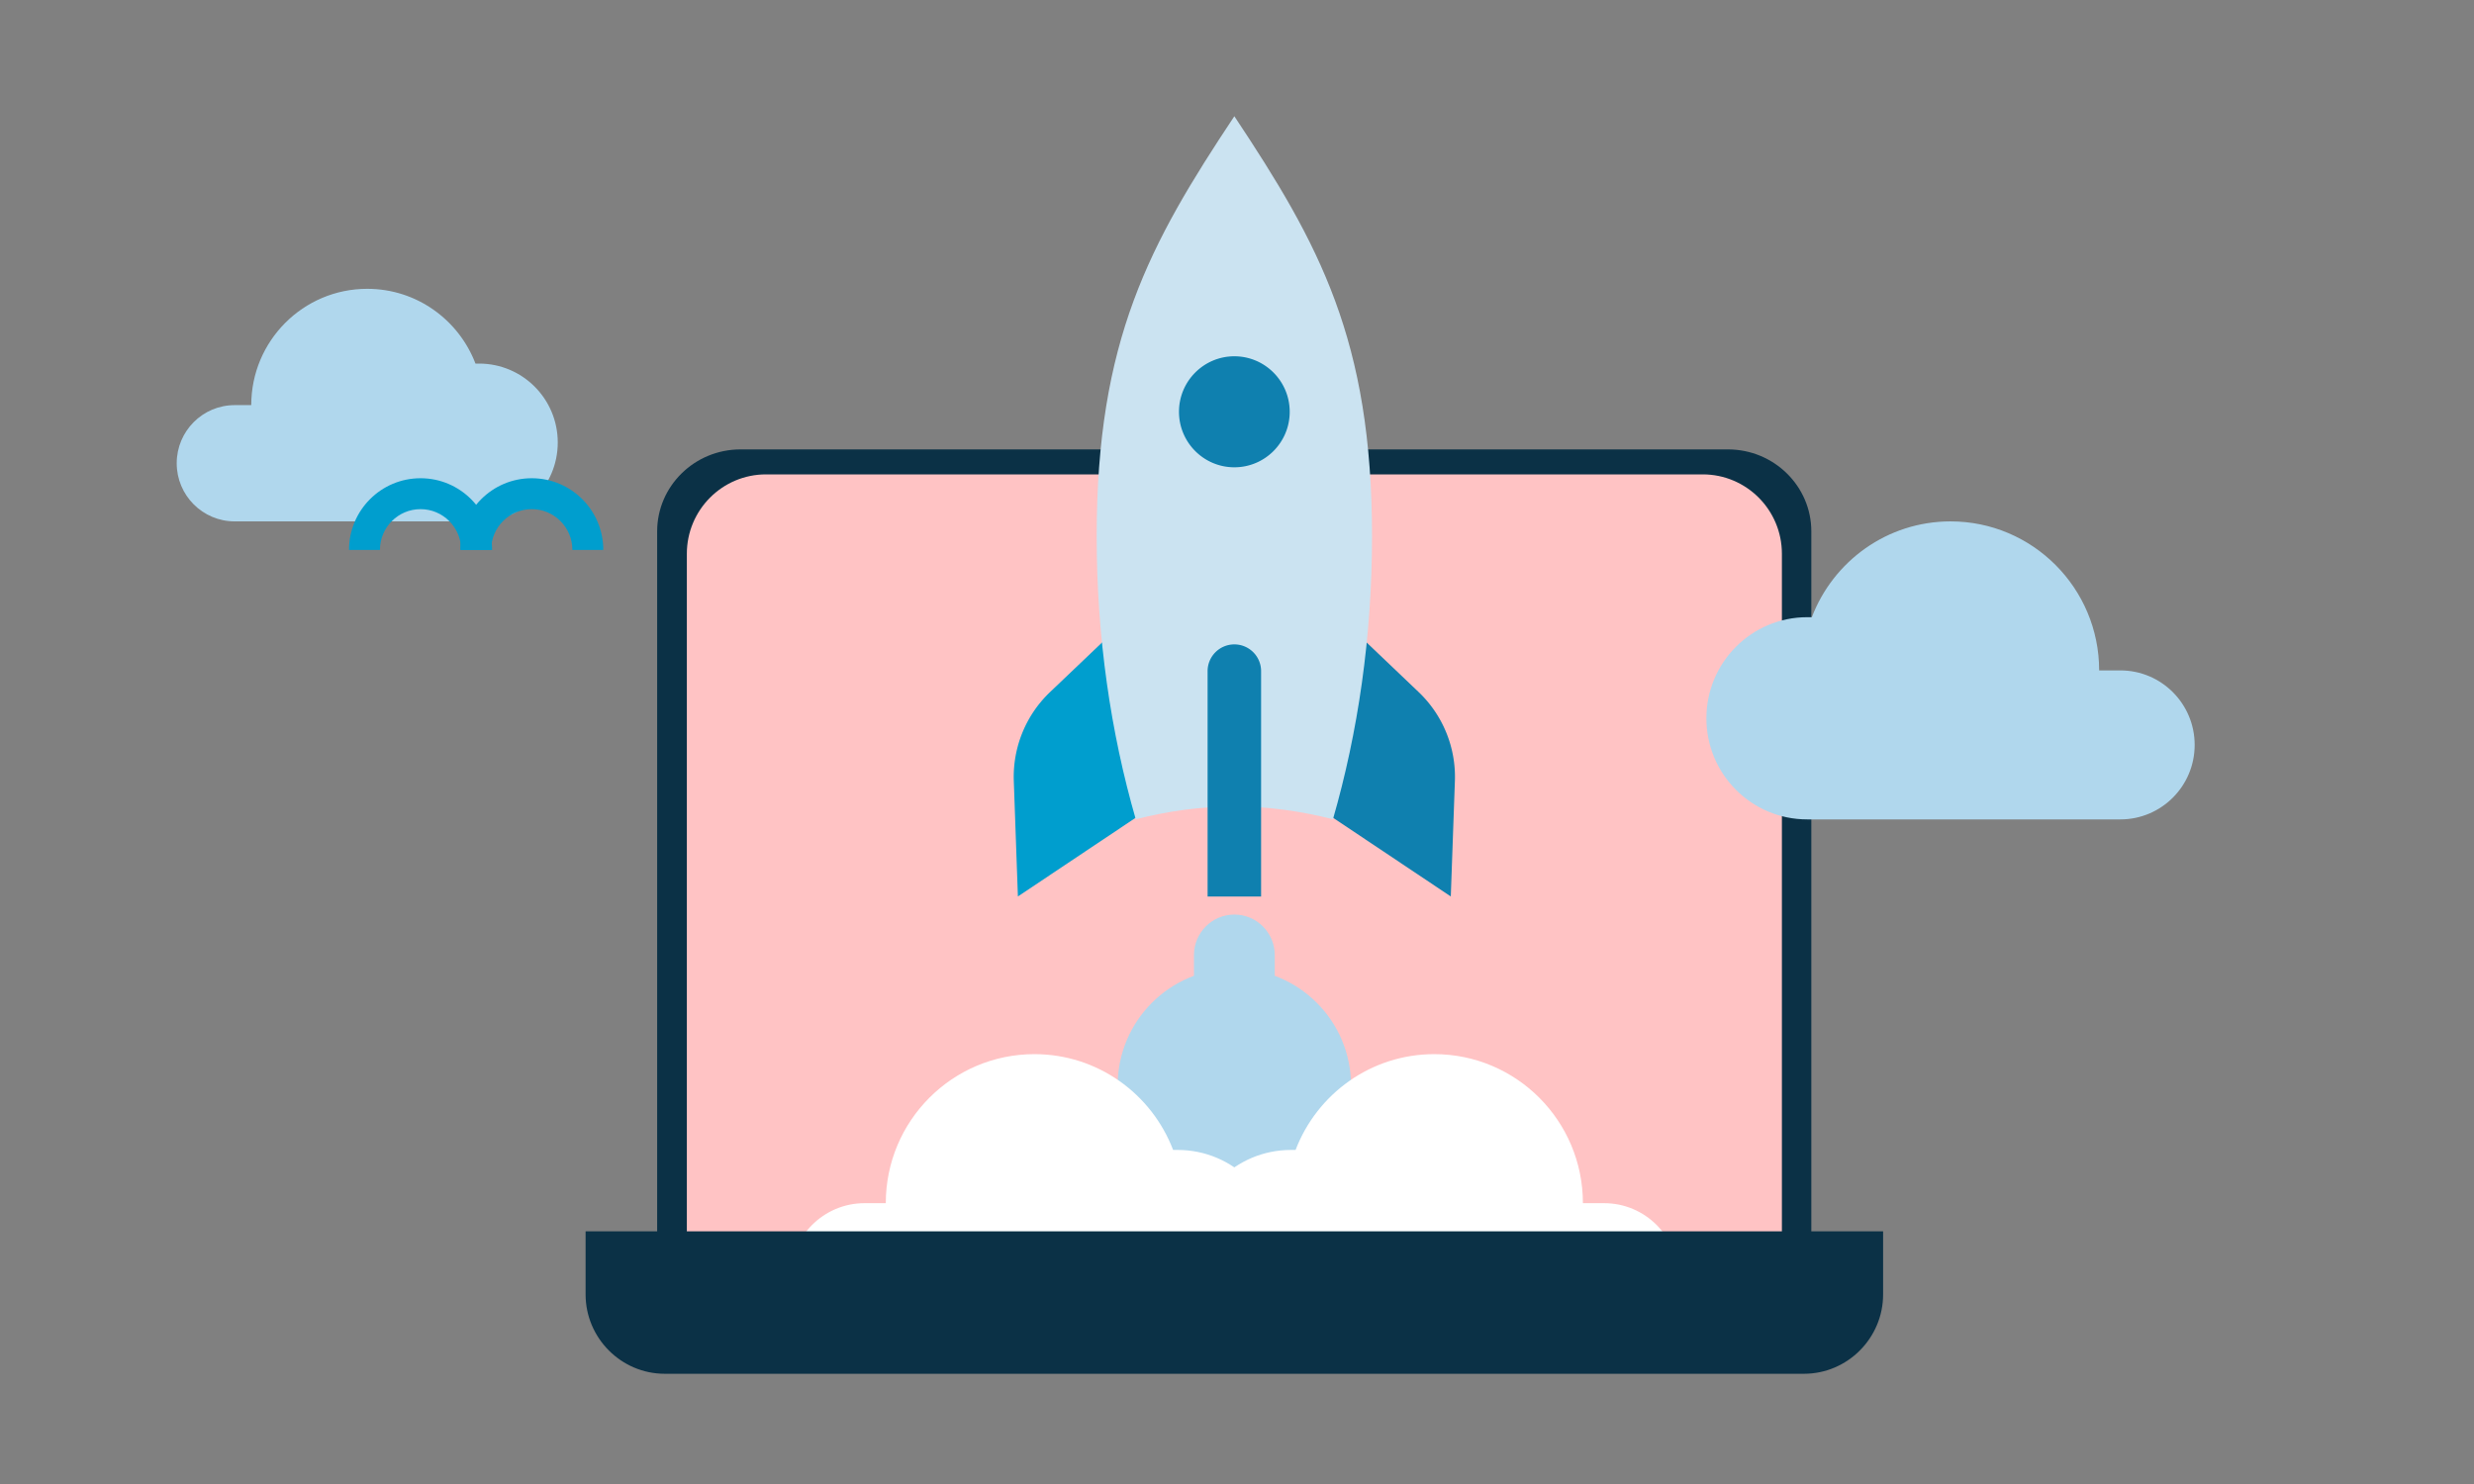
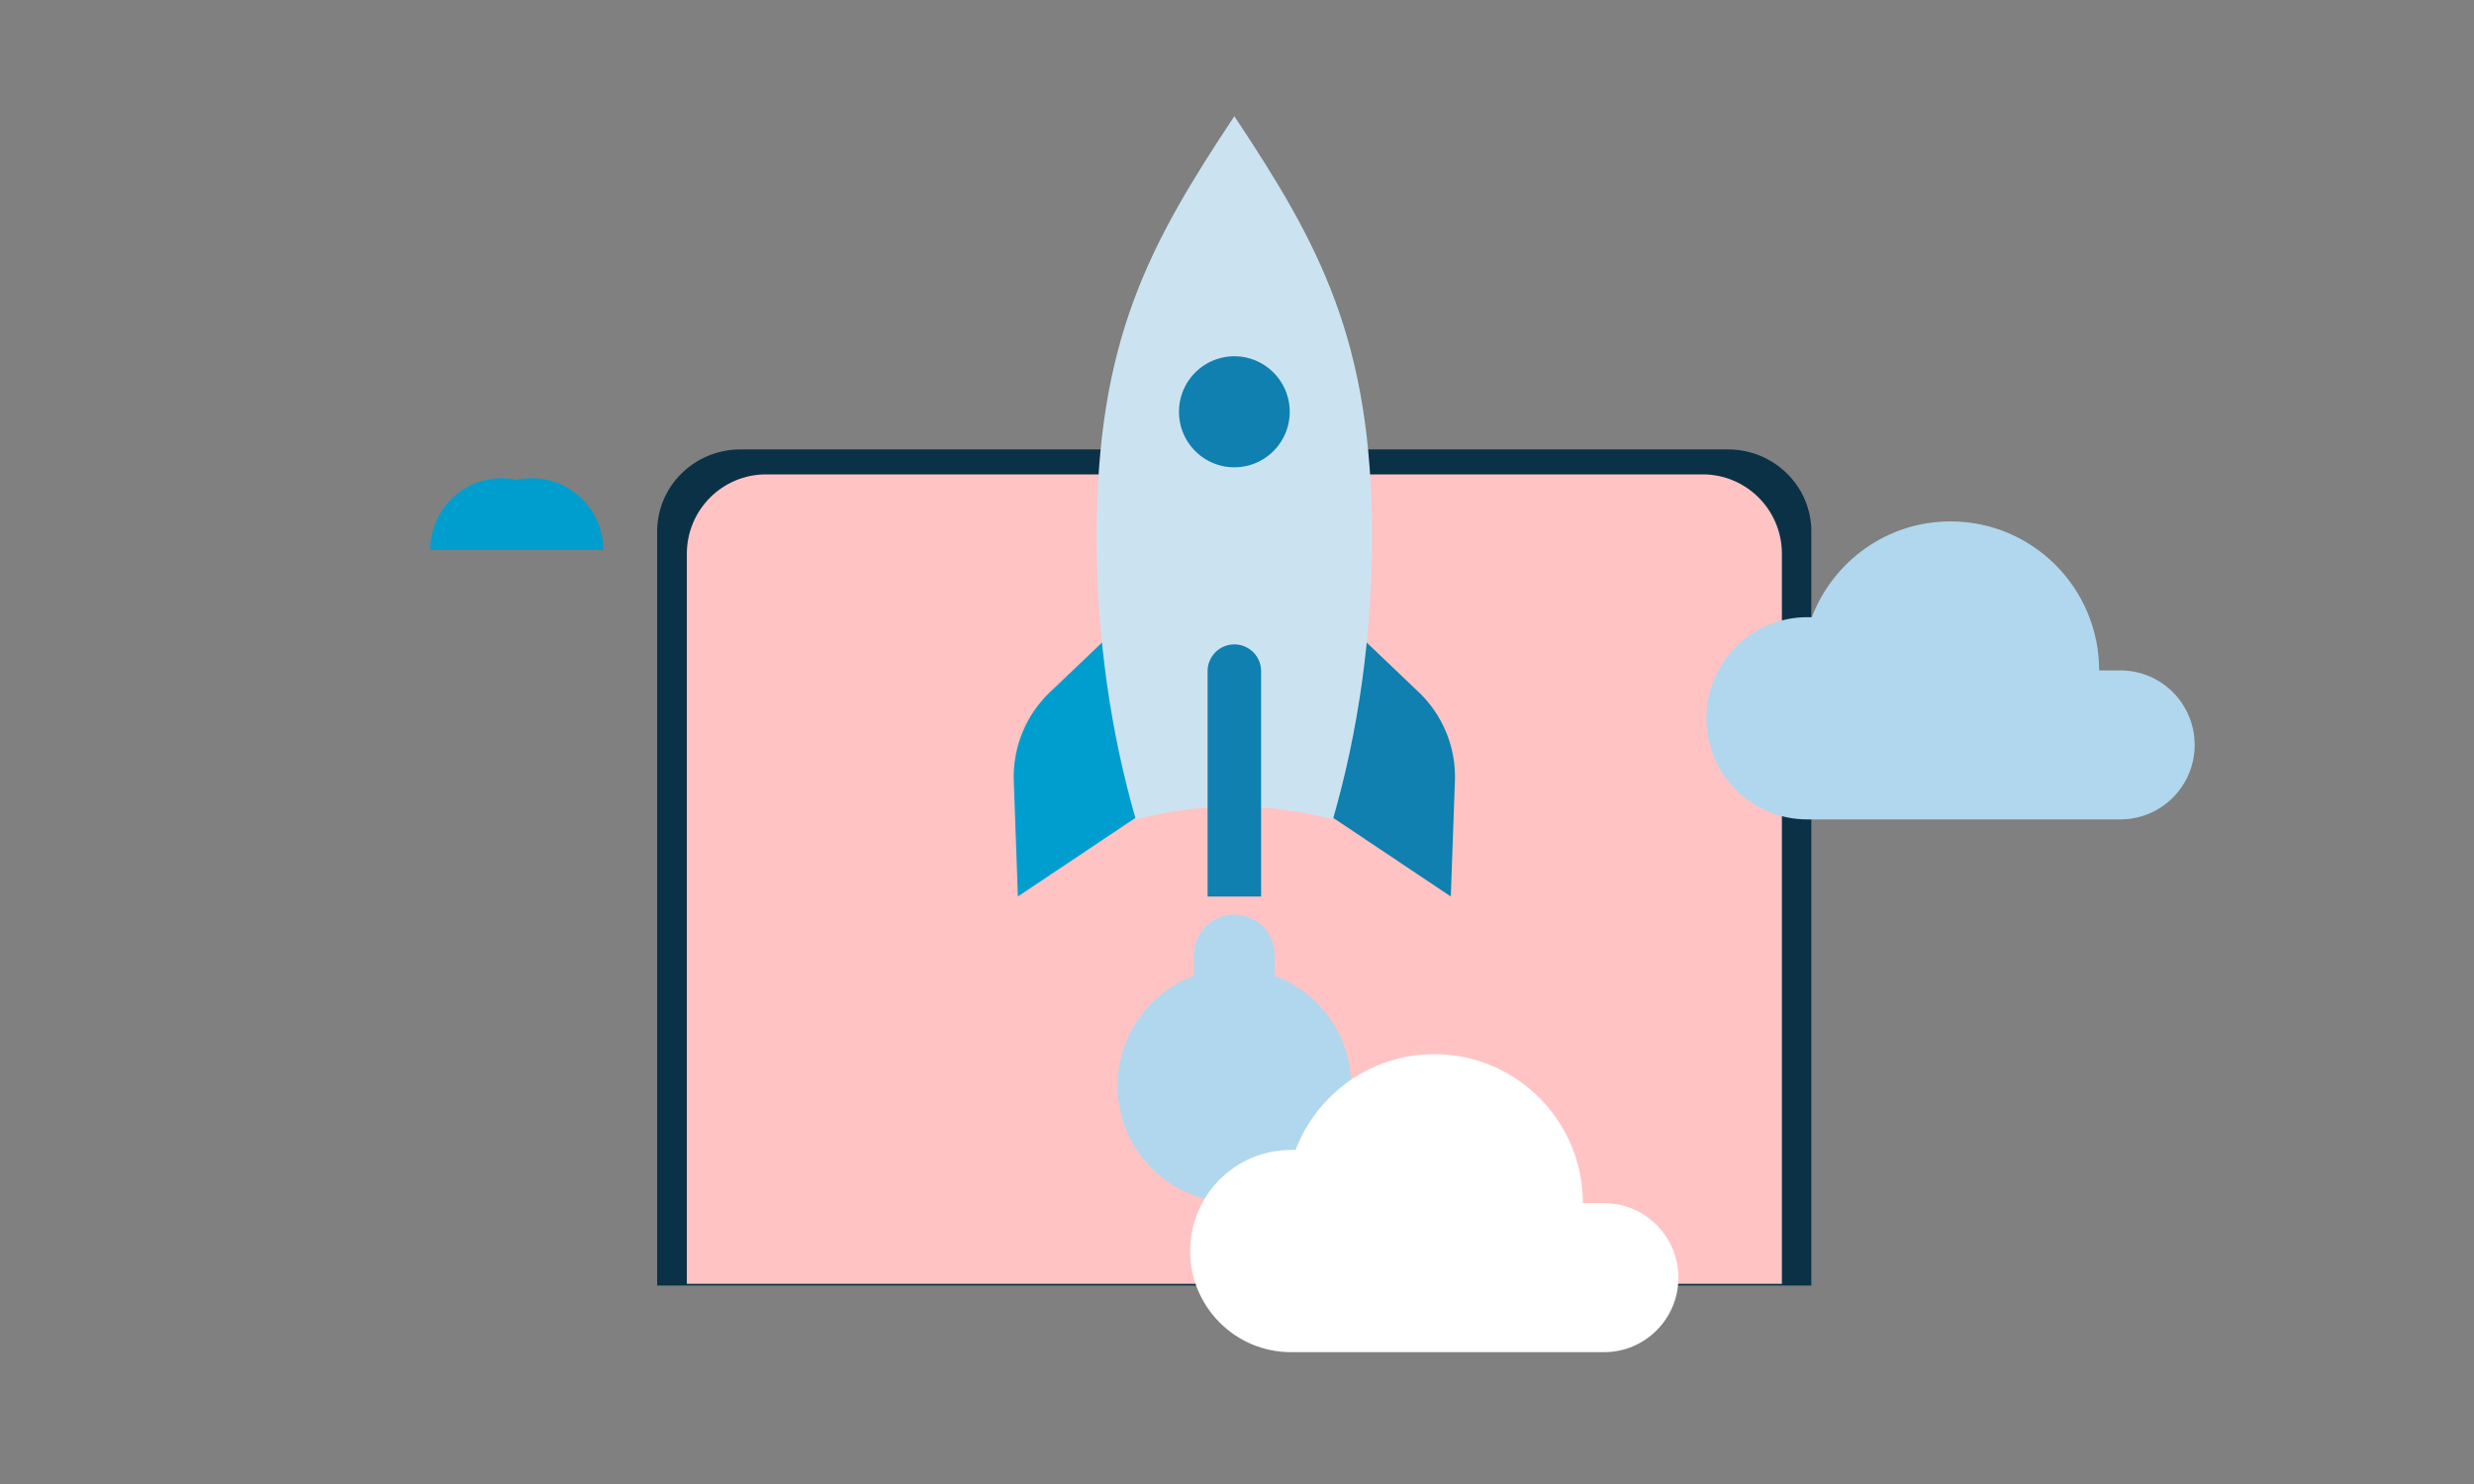
<svg xmlns="http://www.w3.org/2000/svg" fill="none" viewBox="0 0 320 192">
  <rect x="0" y="0" width="320" height="192" fill="#808080" stroke="none" />
  <path fill="#0b3146" d="M95.79 58.144h127.705c5.957 0 10.791 4.75 10.791 10.606v97.573H85V68.75c0-5.855 4.833-10.606 10.79-10.606z" />
  <path fill="#ffc3c4" d="M99.077 61.376h121.165c5.652 0 10.238 4.6 10.238 10.268v94.461H88.84v-94.46c0-5.67 4.585-10.269 10.237-10.269z" />
  <path fill="#009ece" d="m147.922 105.113-16.262 10.872-.53-14.94a15.153 15.153 0 0 1 4.679-11.496l10.56-10.066 1.547 25.63z" />
  <path fill="#0f80af" d="m171.393 105.113 16.261 10.872.53-14.94a15.153 15.153 0 0 0-4.679-11.496l-10.56-10.066-1.547 25.63z" />
  <path fill="#cbe3f1" d="M159.657 104.341c4.395 0 8.653.608 12.752 1.655 3.236-11.21 5.056-23.58 5.056-36.605 0-25.372-6.816-37.812-17.808-54.352-10.992 16.54-17.808 28.98-17.808 54.352 0 13.026 1.82 25.394 5.056 36.605 4.099-1.047 8.357-1.655 12.752-1.655z" />
  <path fill="#0f80af" d="M159.657 83.371a3.462 3.462 0 0 0-3.46 3.47v29.15h6.92v-29.15a3.462 3.462 0 0 0-3.46-3.47zm7.161-30.092c0 3.969-3.209 7.181-7.161 7.181-3.952 0-7.16-3.218-7.16-7.182 0-3.963 3.208-7.181 7.16-7.181s7.161 3.218 7.161 7.181z" />
  <path fill="#b0d7ed" d="M174.754 140.46c0 8.366-6.761 15.142-15.097 15.142-8.336 0-15.097-6.782-15.097-15.142 0-8.361 6.761-15.143 15.097-15.143 8.336 0 15.097 6.782 15.097 15.143z" />
  <path fill="#b0d7ed" d="M159.657 118.326c-2.886 0-5.225 2.347-5.225 5.241v13.98c0 2.895 2.339 5.241 5.225 5.241 2.886 0 5.226-2.346 5.226-5.241v-13.98c0-2.894-2.34-5.241-5.226-5.241z" />
-   <path fill="#fff" d="M152.333 174.942c7.204 0 13.042-5.855 13.042-13.081 0-7.226-5.838-13.081-13.042-13.081h-.596c-2.766-7.242-9.746-12.395-17.94-12.395-10.615 0-19.224 8.634-19.224 19.281h-2.744c-5.307 0-9.609 4.315-9.609 9.638 0 5.323 4.302 9.638 9.609 9.638h2.651" />
  <path fill="#fff" d="M166.982 174.942c-7.205 0-13.042-5.855-13.042-13.081 0-7.226 5.837-13.081 13.042-13.081h.595c2.766-7.242 9.746-12.395 17.94-12.395 10.615 0 19.224 8.634 19.224 19.281h2.744c5.307 0 9.609 4.315 9.609 9.638 0 5.323-4.302 9.638-9.609 9.638h-2.651" />
-   <path fill="#b0d7ed" d="M61.965 67.457c5.622 0 10.178-4.57 10.178-10.208 0-5.64-4.556-10.209-10.178-10.209H61.5c-2.158-5.651-7.606-9.673-14-9.673-8.284 0-15.002 6.739-15.002 15.047h-2.142c-4.142 0-7.499 3.367-7.499 7.521 0 4.155 3.357 7.522 7.5 7.522h2.068" />
  <path fill="#009ece" fill-rule="evenodd" d="M74.033 71.15c0-2.92-2.358-5.276-5.254-5.276-2.895 0-5.253 2.356-5.253 5.275h-4c0-5.117 4.137-9.275 9.253-9.275 5.117 0 9.254 4.158 9.254 9.275z" clip-rule="evenodd" />
-   <path fill="#009ece" fill-rule="evenodd" d="M59.65 71.15c0-2.92-2.358-5.276-5.254-5.276-2.896 0-5.253 2.356-5.253 5.275h-4c0-5.117 4.137-9.275 9.253-9.275 5.116 0 9.253 4.158 9.253 9.275z" clip-rule="evenodd" />
+   <path fill="#009ece" fill-rule="evenodd" d="M59.65 71.15h-4c0-5.117 4.137-9.275 9.253-9.275 5.116 0 9.253 4.158 9.253 9.275z" clip-rule="evenodd" />
  <path fill="#b0d7ed" d="M233.756 106.014c-7.204 0-13.042-5.855-13.042-13.08 0-7.226 5.838-13.081 13.042-13.081h.596c2.766-7.243 9.746-12.396 17.939-12.396 10.615 0 19.224 8.635 19.224 19.281h2.744c5.308 0 9.61 4.315 9.61 9.638 0 5.324-4.302 9.638-9.61 9.638h-2.651" />
-   <path fill="#0b3146" d="M75.743 159.312v8.158c0 5.647 4.608 10.269 10.238 10.269h147.353c5.63 0 10.237-4.622 10.237-10.269v-8.158z" />
</svg>